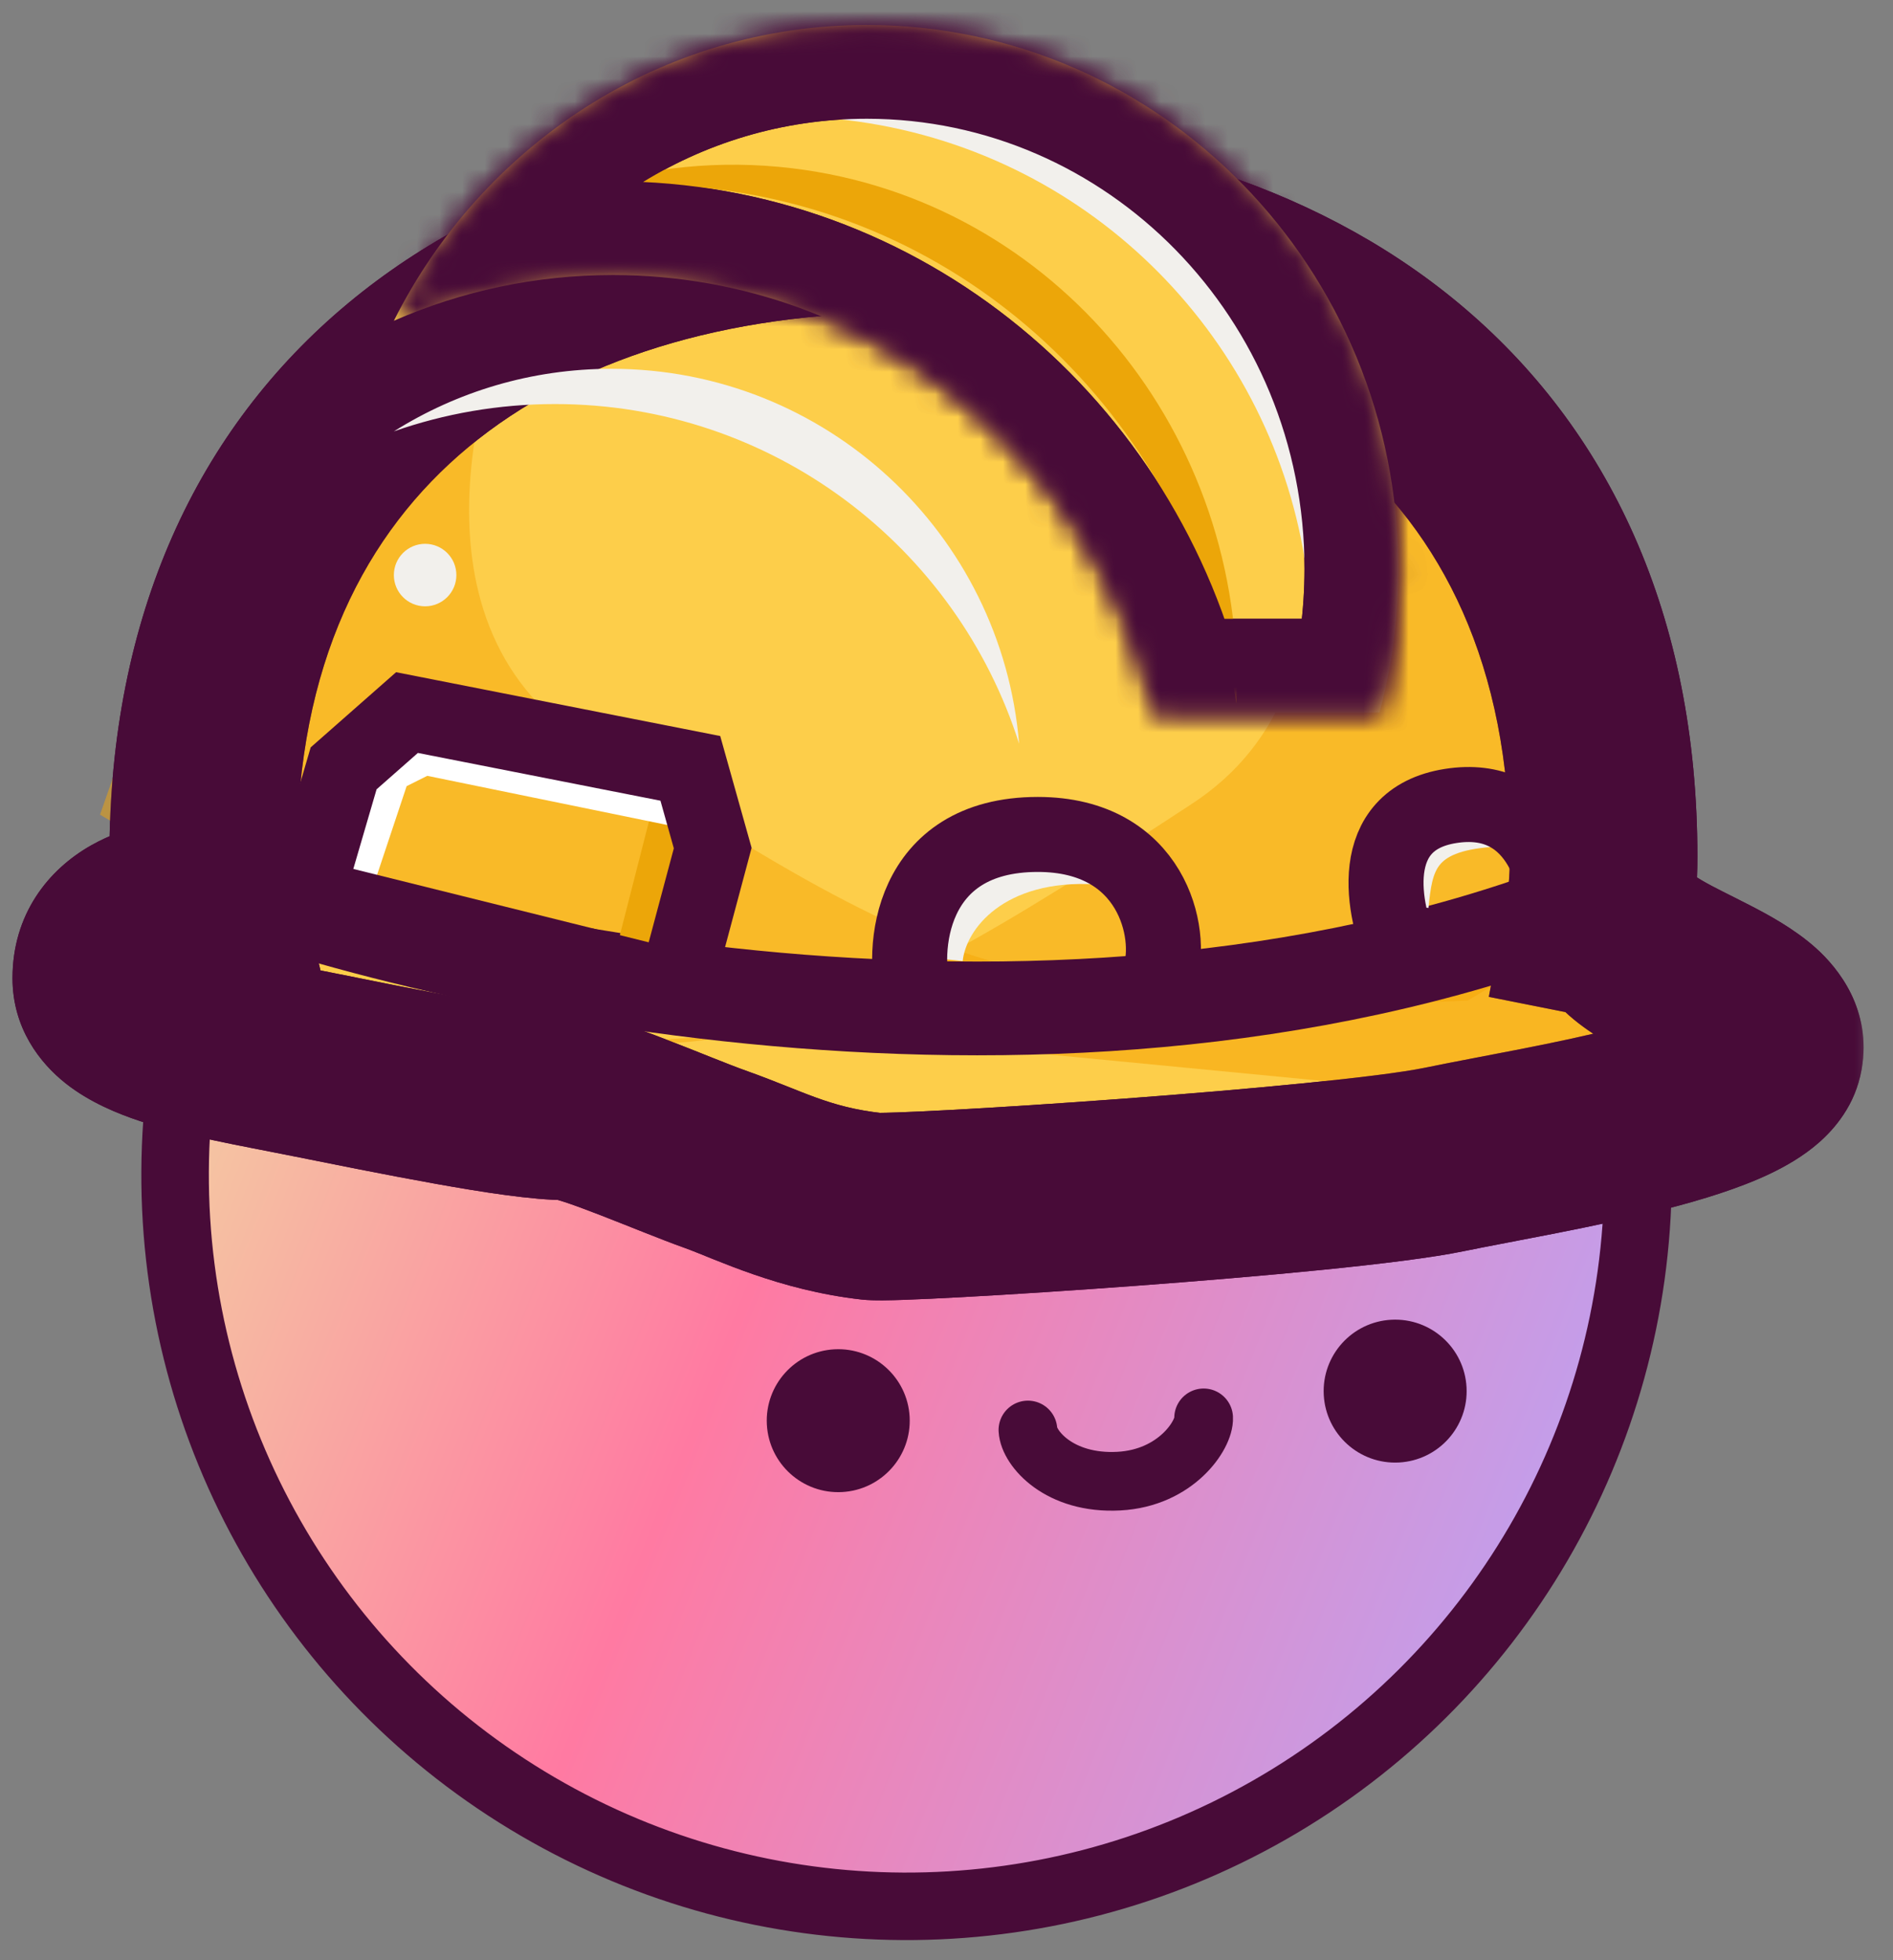
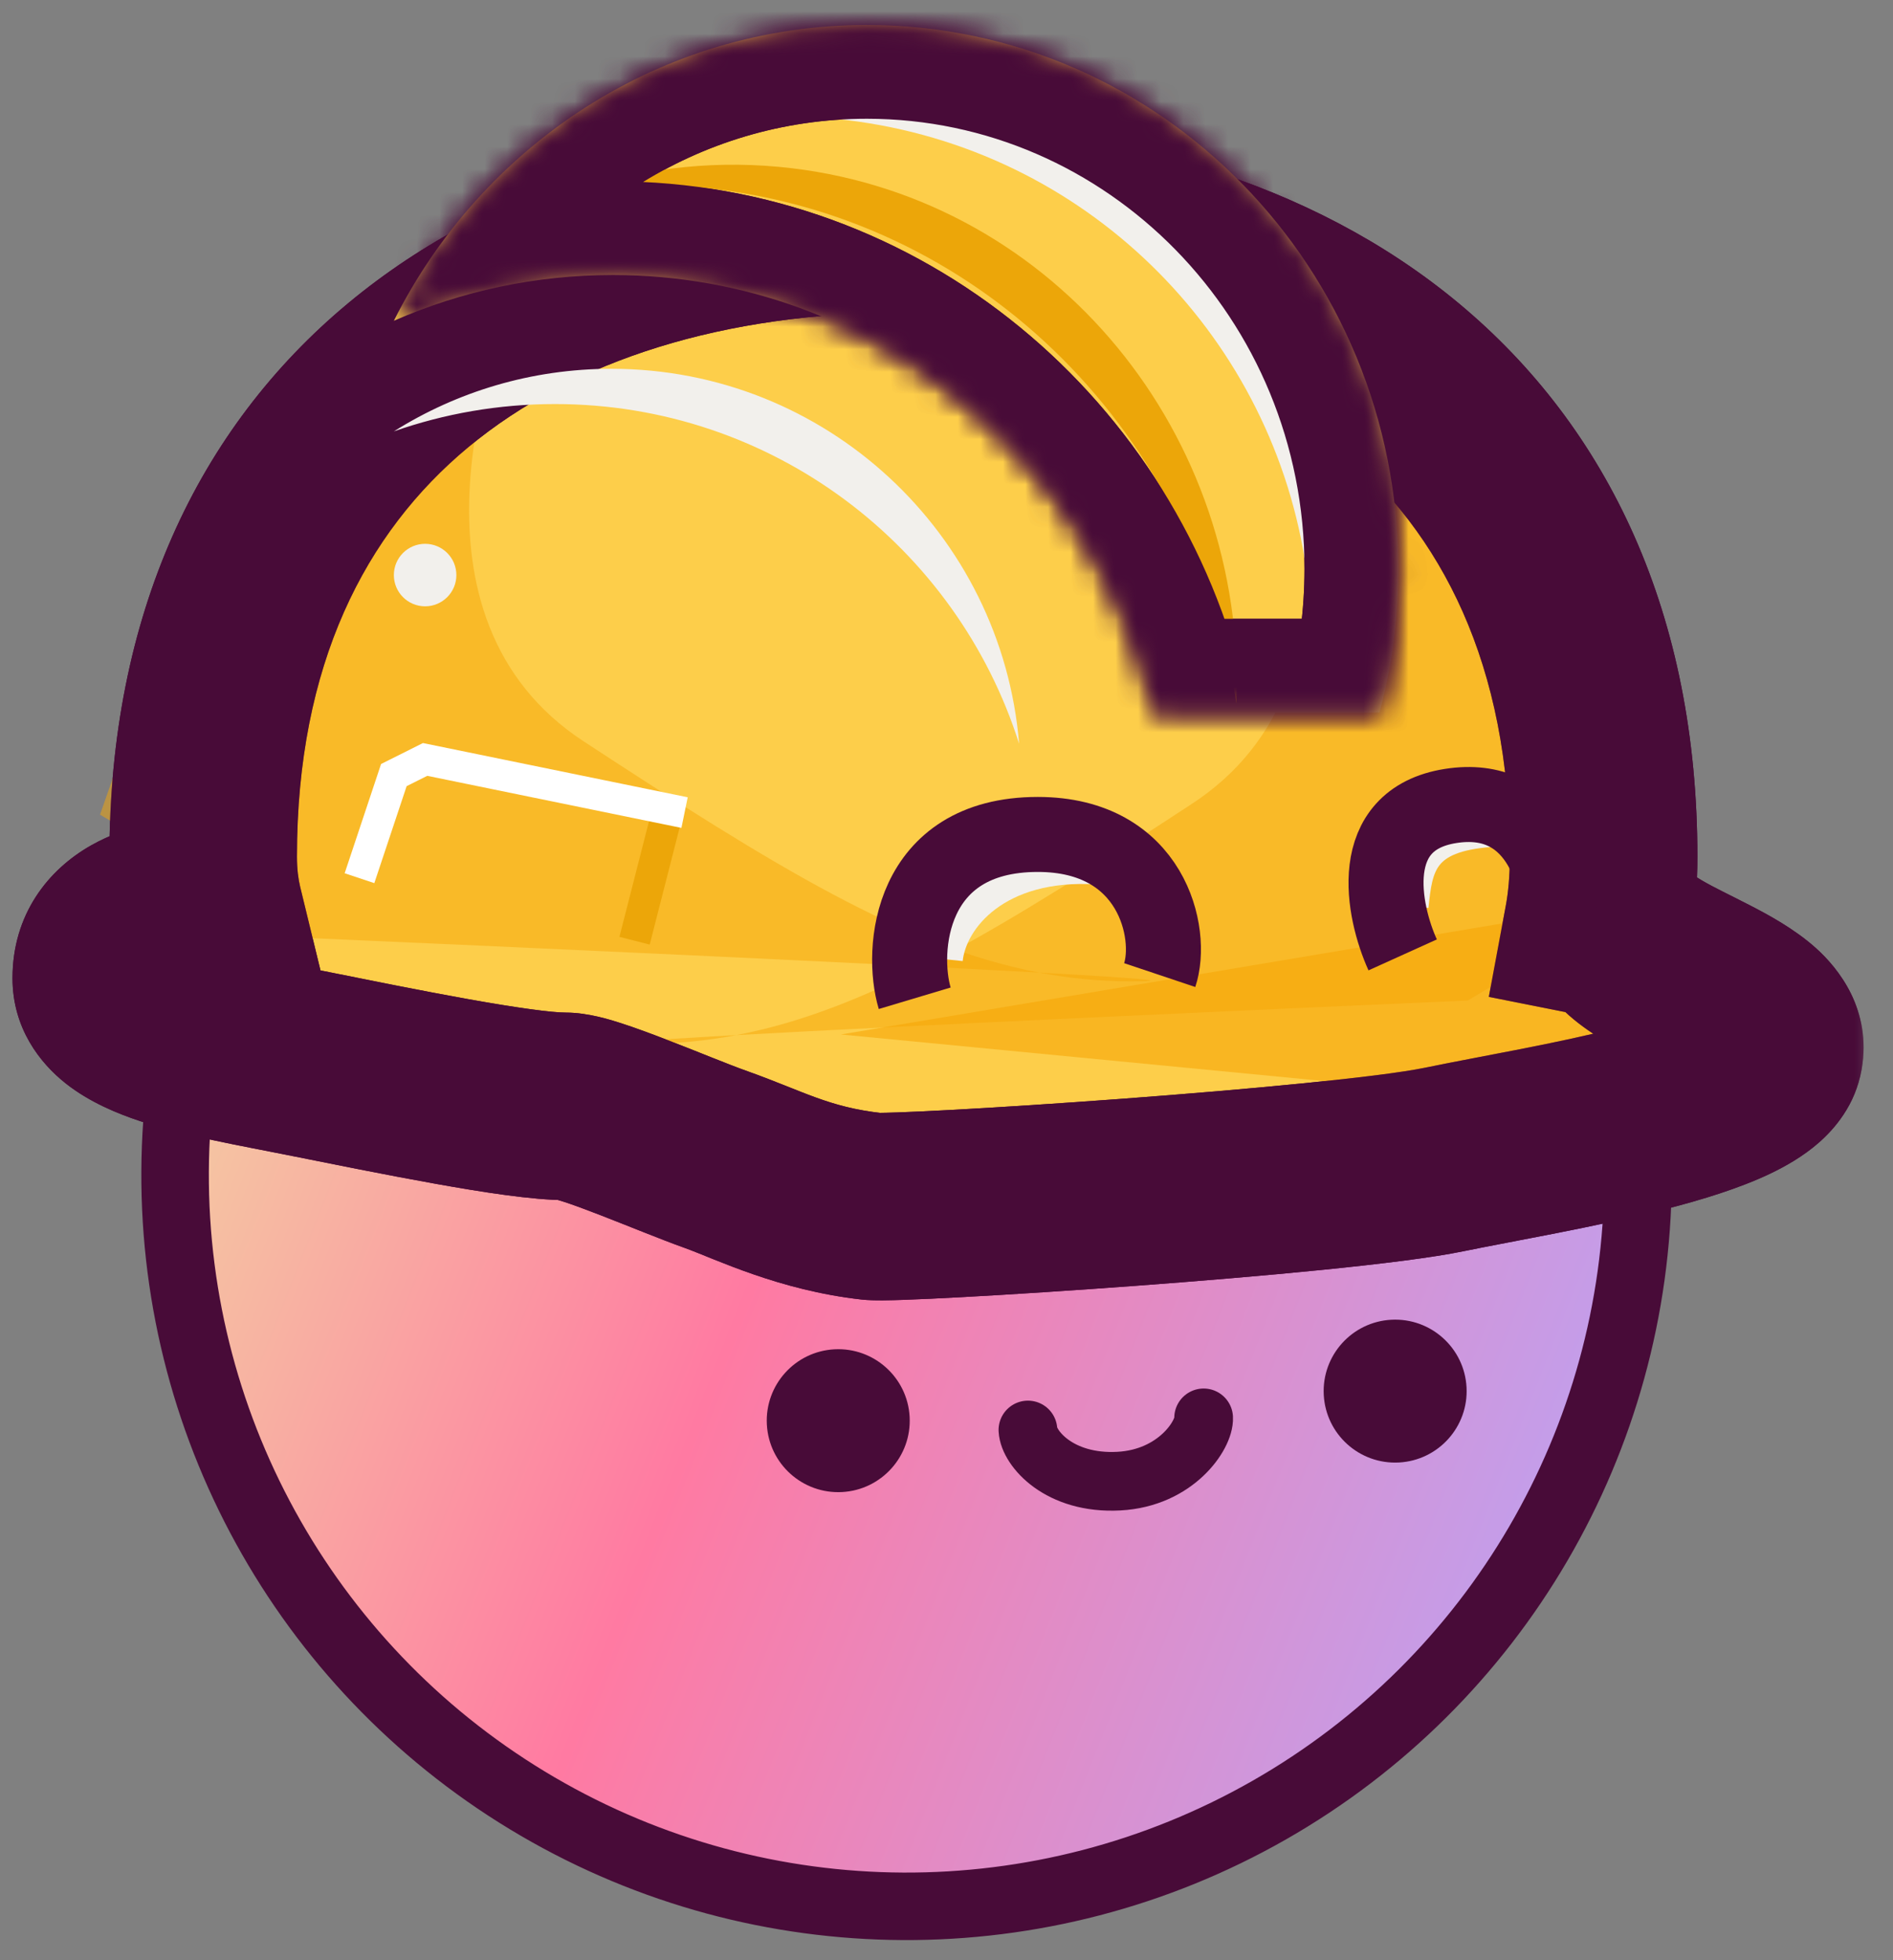
<svg xmlns="http://www.w3.org/2000/svg" width="84" height="87" viewBox="0 0 84 87" fill="none">
  <rect x="0" y="0" width="84" height="87" fill="#808080" stroke="none" />
  <circle cx="33.956" cy="33.956" r="32.458" transform="matrix(-1 -0.005 0.005 -1 74.014 86.276)" fill="url(#paint0_linear_10333_34729)" stroke="#480B38" stroke-width="2.996" />
  <path d="M53.41 62.929C53.449 63.672 52.194 65.602 49.646 65.737C46.992 65.878 45.655 64.272 45.613 63.467" stroke="#480B38" stroke-width="2.605" stroke-miterlimit="1.333" stroke-linecap="round" />
  <circle cx="3.171" cy="3.171" r="3.171" transform="matrix(-0.999 0.053 0.053 0.999 64.908 58.406)" fill="#480B38" />
  <circle cx="3.171" cy="3.171" r="3.171" transform="matrix(-0.999 0.053 0.053 0.999 40.196 59.718)" fill="#480B38" />
  <mask id="path-5-outside-1_10333_34729" maskUnits="userSpaceOnUse" x="-0.284" y="4.71" width="83" height="54" fill="black">
    <rect fill="white" x="-0.284" y="4.71" width="83" height="54" />
-     <path d="M40.087 9.71C57.247 9.71 71.158 18.784 71.159 38.019C71.159 39.109 71.072 40.087 70.909 40.965C71.445 41.071 71.771 41.195 71.852 41.336C72.962 43.277 78.925 44.387 78.51 46.745C78.094 49.103 68.8 50.491 64.084 51.462C59.368 52.432 39.948 53.68 38.7 53.542C35.648 53.203 33.707 52.155 31.765 51.462C29.823 50.768 26.078 49.103 25.107 49.103C23.026 49.103 17.616 47.993 13.454 47.161C9.293 46.329 4.716 45.635 4.716 43.416C4.716 41.257 6.866 40.537 9.276 40.34C9.105 39.637 9.016 38.865 9.016 38.019C9.016 18.784 22.927 9.71 40.087 9.71Z" />
  </mask>
  <path d="M40.087 9.71C57.247 9.71 71.158 18.784 71.159 38.019C71.159 39.109 71.072 40.087 70.909 40.965C71.445 41.071 71.771 41.195 71.852 41.336C72.962 43.277 78.925 44.387 78.51 46.745C78.094 49.103 68.8 50.491 64.084 51.462C59.368 52.432 39.948 53.68 38.7 53.542C35.648 53.203 33.707 52.155 31.765 51.462C29.823 50.768 26.078 49.103 25.107 49.103C23.026 49.103 17.616 47.993 13.454 47.161C9.293 46.329 4.716 45.635 4.716 43.416C4.716 41.257 6.866 40.537 9.276 40.34C9.105 39.637 9.016 38.865 9.016 38.019C9.016 18.784 22.927 9.71 40.087 9.71Z" fill="#FDCE4A" />
  <path d="M40.087 9.71L40.087 5.548H40.087V9.71ZM71.159 38.019H75.32V38.019L71.159 38.019ZM70.909 40.965L66.817 40.203L66.065 44.244L70.097 45.046L70.909 40.965ZM71.852 41.336L68.239 43.4L68.239 43.401L71.852 41.336ZM78.51 46.745L82.608 47.468L82.608 47.467L78.51 46.745ZM64.084 51.462L63.245 47.386L63.245 47.386L64.084 51.462ZM38.7 53.542L38.24 57.678L38.24 57.678L38.7 53.542ZM31.765 51.462L33.165 47.543L33.164 47.543L31.765 51.462ZM25.107 49.103L25.108 44.942H25.107V49.103ZM13.454 47.161L14.271 43.08H14.271L13.454 47.161ZM4.716 43.416L0.555 43.415V43.416H4.716ZM9.276 40.34L9.615 44.487L14.469 44.09L13.319 39.358L9.276 40.34ZM9.016 38.019L4.855 38.019V38.019H9.016ZM40.087 9.71L40.087 13.871C47.987 13.871 54.719 15.963 59.398 19.852C63.967 23.648 66.997 29.498 66.997 38.019L71.159 38.019L75.32 38.019C75.32 27.305 71.394 19 64.718 13.451C58.151 7.993 49.348 5.548 40.087 5.548L40.087 9.71ZM71.159 38.019H66.997C66.997 38.89 66.928 39.61 66.817 40.203L70.909 40.965L75 41.726C75.216 40.563 75.32 39.327 75.32 38.019H71.159ZM70.909 40.965L70.097 45.046C70.261 45.078 70.208 45.08 70.041 45.015C69.956 44.981 69.734 44.89 69.46 44.71C69.217 44.55 68.667 44.149 68.239 43.4L71.852 41.336L75.465 39.271C74.997 38.452 74.376 37.982 74.032 37.756C73.658 37.51 73.305 37.355 73.062 37.26C72.577 37.071 72.093 36.957 71.72 36.883L70.909 40.965ZM71.852 41.336L68.239 43.401C69.113 44.93 70.582 45.831 71.32 46.262C72.149 46.746 73.254 47.277 73.843 47.581C74.201 47.766 74.479 47.919 74.7 48.054C74.807 48.12 74.886 48.173 74.943 48.214C75 48.255 75.022 48.275 75.018 48.272C75.015 48.269 74.97 48.229 74.905 48.148C74.839 48.066 74.739 47.926 74.642 47.725C74.424 47.274 74.298 46.667 74.412 46.023L78.51 46.745L82.608 47.467C83.077 44.806 81.554 42.957 80.584 42.084C79.625 41.222 78.446 40.591 77.662 40.187C76.674 39.676 76.106 39.419 75.518 39.075C74.838 38.678 75.145 38.712 75.465 39.27L71.852 41.336ZM78.51 46.745L74.412 46.022C74.588 45.023 75.147 44.52 75.222 44.454C75.32 44.369 75.28 44.428 74.958 44.581C74.32 44.885 73.28 45.231 71.873 45.593C69.031 46.325 65.838 46.852 63.245 47.386L64.084 51.462L64.923 55.537C67.047 55.1 70.859 54.448 73.947 53.653C75.504 53.252 77.161 52.749 78.53 52.099C79.21 51.775 80.003 51.331 80.706 50.715C81.388 50.118 82.328 49.056 82.608 47.468L78.51 46.745ZM64.084 51.462L63.245 47.386C61.209 47.805 55.483 48.344 49.783 48.768C47.006 48.974 44.342 49.146 42.303 49.257C41.282 49.312 40.433 49.352 39.812 49.373C39.013 49.401 38.94 49.382 39.159 49.406L38.7 53.542L38.24 57.678C38.771 57.736 39.578 57.709 40.099 57.691C40.797 57.667 41.707 57.624 42.755 57.567C44.857 57.453 47.576 57.277 50.4 57.068C55.901 56.659 62.243 56.089 64.923 55.537L64.084 51.462ZM38.7 53.542L39.159 49.406C36.751 49.138 35.672 48.438 33.165 47.543L31.765 51.462L30.365 55.38C31.741 55.872 34.546 57.267 38.24 57.678L38.7 53.542ZM31.765 51.462L33.164 47.543C32.247 47.215 31.044 46.71 29.573 46.141C28.904 45.883 28.195 45.618 27.56 45.413C27.128 45.274 26.105 44.942 25.108 44.942L25.107 49.103L25.105 53.264C24.739 53.264 24.53 53.201 24.638 53.227C24.689 53.239 24.806 53.27 25.008 53.335C25.409 53.464 25.939 53.659 26.571 53.904C27.701 54.34 29.342 55.015 30.365 55.38L31.765 51.462ZM25.107 49.103V44.942C24.502 44.942 23.003 44.743 20.794 44.348C18.713 43.976 16.373 43.501 14.271 43.08L13.454 47.161L12.638 51.241C14.697 51.653 17.142 52.149 19.328 52.54C21.385 52.908 23.631 53.264 25.107 53.264V49.103ZM13.454 47.161L14.271 43.08C11.986 42.623 10.185 42.309 8.841 41.861C8.174 41.638 8.008 41.501 8.075 41.554C8.226 41.673 8.877 42.305 8.877 43.416H4.716H0.555C0.555 45.636 1.778 47.186 2.918 48.086C3.973 48.919 5.211 49.423 6.209 49.756C8.194 50.418 10.761 50.866 12.638 51.241L13.454 47.161ZM4.716 43.416L8.877 43.416C8.877 43.604 8.819 43.945 8.596 44.294C8.391 44.614 8.172 44.747 8.142 44.764C8.125 44.773 8.226 44.716 8.513 44.647C8.791 44.581 9.157 44.524 9.615 44.487L9.276 40.34L8.936 36.192C7.545 36.306 5.677 36.596 4.043 37.52C2.136 38.599 0.555 40.583 0.555 43.415L4.716 43.416ZM9.276 40.34L13.319 39.358C13.236 39.012 13.177 38.573 13.177 38.019H9.016H4.855C4.855 39.158 4.975 40.262 5.232 41.321L9.276 40.34ZM9.016 38.019L13.177 38.019C13.177 29.498 16.208 23.648 20.776 19.851C25.455 15.963 32.188 13.871 40.087 13.871V9.71V5.548C30.827 5.548 22.024 7.993 15.457 13.451C8.78 19 4.855 27.305 4.855 38.019L9.016 38.019Z" fill="#480B38" mask="url(#path-5-outside-1_10333_34729)" />
-   <path d="M6.797 39.671C5.548 40.919 3.801 43.888 6.797 45.219C9.793 46.551 20.853 48.225 27.187 49.103L37.313 52.987C47.3 52.71 77.4 50.629 79.758 46.884" stroke="white" stroke-width="1.387" />
  <path opacity="0.6" d="M76.152 49.658L37.313 45.913L73.655 39.81L78.648 43.139L81.839 48.132L76.152 49.658Z" fill="#F6A707" />
  <path opacity="0.5" d="M52.891 35.676C61.206 30.231 57.473 18.316 54.567 13.039L69.822 22.36L74.348 38.931L65.128 44.406C55.569 44.823 40.429 45.511 32.675 45.941C31.329 46.198 29.977 46.329 28.584 46.329C26.475 46.329 28.509 46.172 32.675 45.941C38.617 44.808 44.416 41.226 52.891 35.676Z" fill="#F6A707" />
  <path opacity="0.5" d="M25.896 32.902C17.581 27.457 21.314 15.542 24.22 10.264L9.848 20.668L4.439 36.157L13.659 41.631C23.218 42.048 38.358 42.737 46.112 43.167C47.458 43.424 48.81 43.555 50.203 43.555C52.312 43.555 50.278 43.398 46.112 43.167C40.17 42.033 34.371 38.451 25.896 32.902Z" fill="#F6A707" />
  <mask id="path-11-outside-2_10333_34729" maskUnits="userSpaceOnUse" x="-0.284" y="4.71" width="83" height="54" fill="black">
    <rect fill="white" x="-0.284" y="4.71" width="83" height="54" />
    <path d="M40.087 9.71C57.247 9.71 71.158 18.784 71.159 38.019C71.159 39.109 71.072 40.087 70.909 40.965C71.445 41.071 71.771 41.195 71.852 41.336C72.962 43.277 78.925 44.387 78.51 46.745C78.094 49.103 68.8 50.491 64.084 51.462C59.368 52.432 39.948 53.68 38.7 53.542C35.648 53.203 33.707 52.155 31.765 51.462C29.823 50.768 26.078 49.103 25.107 49.103C23.026 49.103 17.616 47.993 13.454 47.161C9.293 46.329 4.716 45.635 4.716 43.416C4.716 41.257 6.866 40.537 9.276 40.34C9.105 39.637 9.016 38.865 9.016 38.019C9.016 18.784 22.927 9.71 40.087 9.71Z" />
  </mask>
  <path d="M40.087 9.71L40.087 5.548H40.087V9.71ZM71.159 38.019H75.32V38.019L71.159 38.019ZM70.909 40.965L66.817 40.203L66.065 44.244L70.097 45.046L70.909 40.965ZM71.852 41.336L68.239 43.4L68.239 43.401L71.852 41.336ZM78.51 46.745L82.608 47.468L82.608 47.467L78.51 46.745ZM64.084 51.462L63.245 47.386L63.245 47.386L64.084 51.462ZM38.7 53.542L38.24 57.678L38.24 57.678L38.7 53.542ZM31.765 51.462L33.165 47.543L33.164 47.543L31.765 51.462ZM25.107 49.103L25.108 44.942H25.107V49.103ZM13.454 47.161L14.271 43.08H14.271L13.454 47.161ZM4.716 43.416L0.555 43.415V43.416H4.716ZM9.276 40.34L9.615 44.487L14.469 44.09L13.319 39.358L9.276 40.34ZM9.016 38.019L4.855 38.019V38.019H9.016ZM40.087 9.71L40.087 13.871C47.987 13.871 54.719 15.963 59.398 19.852C63.967 23.648 66.997 29.498 66.997 38.019L71.159 38.019L75.32 38.019C75.32 27.305 71.394 19 64.718 13.451C58.151 7.993 49.348 5.548 40.087 5.548L40.087 9.71ZM71.159 38.019H66.997C66.997 38.89 66.928 39.61 66.817 40.203L70.909 40.965L75 41.726C75.216 40.563 75.32 39.327 75.32 38.019H71.159ZM70.909 40.965L70.097 45.046C70.261 45.078 70.208 45.08 70.041 45.015C69.956 44.981 69.734 44.89 69.46 44.71C69.217 44.55 68.667 44.149 68.239 43.4L71.852 41.336L75.465 39.271C74.997 38.452 74.376 37.982 74.032 37.756C73.658 37.51 73.305 37.355 73.062 37.26C72.577 37.071 72.093 36.957 71.72 36.883L70.909 40.965ZM71.852 41.336L68.239 43.401C69.113 44.93 70.582 45.831 71.32 46.262C72.149 46.746 73.254 47.277 73.843 47.581C74.201 47.766 74.479 47.919 74.7 48.054C74.807 48.12 74.886 48.173 74.943 48.214C75 48.255 75.022 48.275 75.018 48.272C75.015 48.269 74.97 48.229 74.905 48.148C74.839 48.066 74.739 47.926 74.642 47.725C74.424 47.274 74.298 46.667 74.412 46.023L78.51 46.745L82.608 47.467C83.077 44.806 81.554 42.957 80.584 42.084C79.625 41.222 78.446 40.591 77.662 40.187C76.674 39.676 76.106 39.419 75.518 39.075C74.838 38.678 75.145 38.712 75.465 39.27L71.852 41.336ZM78.51 46.745L74.412 46.022C74.588 45.023 75.147 44.52 75.222 44.454C75.32 44.369 75.28 44.428 74.958 44.581C74.32 44.885 73.28 45.231 71.873 45.593C69.031 46.325 65.838 46.852 63.245 47.386L64.084 51.462L64.923 55.537C67.047 55.1 70.859 54.448 73.947 53.653C75.504 53.252 77.161 52.749 78.53 52.099C79.21 51.775 80.003 51.331 80.706 50.715C81.388 50.118 82.328 49.056 82.608 47.468L78.51 46.745ZM64.084 51.462L63.245 47.386C61.209 47.805 55.483 48.344 49.783 48.768C47.006 48.974 44.342 49.146 42.303 49.257C41.282 49.312 40.433 49.352 39.812 49.373C39.013 49.401 38.94 49.382 39.159 49.406L38.7 53.542L38.24 57.678C38.771 57.736 39.578 57.709 40.099 57.691C40.797 57.667 41.707 57.624 42.755 57.567C44.857 57.453 47.576 57.277 50.4 57.068C55.901 56.659 62.243 56.089 64.923 55.537L64.084 51.462ZM38.7 53.542L39.159 49.406C36.751 49.138 35.672 48.438 33.165 47.543L31.765 51.462L30.365 55.38C31.741 55.872 34.546 57.267 38.24 57.678L38.7 53.542ZM31.765 51.462L33.164 47.543C32.247 47.215 31.044 46.71 29.573 46.141C28.904 45.883 28.195 45.618 27.56 45.413C27.128 45.274 26.105 44.942 25.108 44.942L25.107 49.103L25.105 53.264C24.739 53.264 24.53 53.201 24.638 53.227C24.689 53.239 24.806 53.27 25.008 53.335C25.409 53.464 25.939 53.659 26.571 53.904C27.701 54.34 29.342 55.015 30.365 55.38L31.765 51.462ZM25.107 49.103V44.942C24.502 44.942 23.003 44.743 20.794 44.348C18.713 43.976 16.373 43.501 14.271 43.08L13.454 47.161L12.638 51.241C14.697 51.653 17.142 52.149 19.328 52.54C21.385 52.908 23.631 53.264 25.107 53.264V49.103ZM13.454 47.161L14.271 43.08C11.986 42.623 10.185 42.309 8.841 41.861C8.174 41.638 8.008 41.501 8.075 41.554C8.226 41.673 8.877 42.305 8.877 43.416H4.716H0.555C0.555 45.636 1.778 47.186 2.918 48.086C3.973 48.919 5.211 49.423 6.209 49.756C8.194 50.418 10.761 50.866 12.638 51.241L13.454 47.161ZM4.716 43.416L8.877 43.416C8.877 43.604 8.819 43.945 8.596 44.294C8.391 44.614 8.172 44.747 8.142 44.764C8.125 44.773 8.226 44.716 8.513 44.647C8.791 44.581 9.157 44.524 9.615 44.487L9.276 40.34L8.936 36.192C7.545 36.306 5.677 36.596 4.043 37.52C2.136 38.599 0.555 40.583 0.555 43.415L4.716 43.416ZM9.276 40.34L13.319 39.358C13.236 39.012 13.177 38.573 13.177 38.019H9.016H4.855C4.855 39.158 4.975 40.262 5.232 41.321L9.276 40.34ZM9.016 38.019L13.177 38.019C13.177 29.498 16.208 23.648 20.776 19.851C25.455 15.963 32.188 13.871 40.087 13.871V9.71V5.548C30.827 5.548 22.024 7.993 15.457 13.451C8.78 19 4.855 27.305 4.855 38.019L9.016 38.019Z" fill="#480B38" mask="url(#path-11-outside-2_10333_34729)" />
  <mask id="path-13-inside-3_10333_34729" fill="white">
    <path d="M38.468 1.11C51.491 1.11 62.048 11.916 62.048 25.245C62.048 27.454 61.758 29.593 61.215 31.625H51.221C48.648 20.492 38.867 12.207 27.192 12.206C23.743 12.206 20.459 12.931 17.477 14.237C21.387 6.442 29.319 1.11 38.468 1.11Z" />
  </mask>
  <path d="M38.468 1.11C51.491 1.11 62.048 11.916 62.048 25.245C62.048 27.454 61.758 29.593 61.215 31.625H51.221C48.648 20.492 38.867 12.207 27.192 12.206C23.743 12.206 20.459 12.931 17.477 14.237C21.387 6.442 29.319 1.11 38.468 1.11Z" fill="#FDCE4A" />
  <path d="M38.468 1.11L38.468 -3.052H38.468V1.11ZM62.048 25.245L66.209 25.245V25.245H62.048ZM61.215 31.625V35.787H64.41L65.235 32.7L61.215 31.625ZM51.221 31.625L47.166 32.562L47.911 35.787H51.221V31.625ZM27.192 12.206L27.192 8.045H27.192V12.206ZM17.477 14.237L13.758 12.371L8.59 22.673L19.147 18.048L17.477 14.237ZM38.468 1.11L38.468 5.271C49.102 5.271 57.886 14.122 57.886 25.245H62.048H66.209C66.209 9.71 53.88 -3.052 38.468 -3.052L38.468 1.11ZM62.048 25.245L57.886 25.245C57.886 27.088 57.645 28.867 57.194 30.551L61.215 31.625L65.235 32.7C65.871 30.32 66.209 27.82 66.209 25.245L62.048 25.245ZM61.215 31.625V27.464H51.221V31.625V35.787H61.215V31.625ZM51.221 31.625L55.275 30.688C52.29 17.769 40.907 8.045 27.192 8.045L27.192 12.206L27.192 16.368C36.827 16.368 45.006 23.215 47.166 32.562L51.221 31.625ZM27.192 12.206V8.045C23.155 8.045 19.303 8.894 15.808 10.425L17.477 14.237L19.147 18.048C21.615 16.967 24.331 16.368 27.192 16.368V12.206ZM17.477 14.237L21.197 16.102C24.446 9.626 30.991 5.271 38.468 5.271V1.11V-3.052C27.647 -3.052 18.329 3.259 13.758 12.371L17.477 14.237Z" fill="#480B38" mask="url(#path-13-inside-3_10333_34729)" />
  <path d="M40.581 4.559C50.815 5.792 58.261 14.672 57.891 24.791C56.256 14.767 48.175 6.608 37.586 5.332C35.85 5.123 34.137 5.111 32.467 5.276C35.015 4.494 37.764 4.22 40.581 4.559Z" fill="#F2F0EC" />
  <path d="M35.159 7.469C46.854 8.878 55.33 19.306 54.864 31.226C53.037 19.426 43.832 9.85 31.731 8.393C29.749 8.154 27.79 8.147 25.881 8.348C28.797 7.417 31.941 7.082 35.159 7.469Z" fill="#ECA609" />
  <mask id="path-17-inside-4_10333_34729" fill="white">
    <path d="M38.468 1.11C51.491 1.11 62.048 11.916 62.048 25.245C62.048 27.454 61.758 29.593 61.215 31.625H51.221C48.648 20.492 38.867 12.207 27.192 12.206C23.743 12.206 20.459 12.931 17.477 14.237C21.387 6.442 29.319 1.11 38.468 1.11Z" />
  </mask>
  <path d="M38.468 1.11L38.468 -3.052H38.468V1.11ZM62.048 25.245L66.209 25.245V25.245H62.048ZM61.215 31.625V35.787H64.41L65.235 32.7L61.215 31.625ZM51.221 31.625L47.166 32.562L47.911 35.787H51.221V31.625ZM27.192 12.206L27.192 8.045H27.192V12.206ZM17.477 14.237L13.758 12.371L8.59 22.673L19.147 18.048L17.477 14.237ZM38.468 1.11L38.468 5.271C49.102 5.271 57.886 14.122 57.886 25.245H62.048H66.209C66.209 9.71 53.88 -3.052 38.468 -3.052L38.468 1.11ZM62.048 25.245L57.886 25.245C57.886 27.088 57.645 28.867 57.194 30.551L61.215 31.625L65.235 32.7C65.871 30.32 66.209 27.82 66.209 25.245L62.048 25.245ZM61.215 31.625V27.464H51.221V31.625V35.787H61.215V31.625ZM51.221 31.625L55.275 30.688C52.29 17.769 40.907 8.045 27.192 8.045L27.192 12.206L27.192 16.368C36.827 16.368 45.006 23.215 47.166 32.562L51.221 31.625ZM27.192 12.206V8.045C23.155 8.045 19.303 8.894 15.808 10.425L17.477 14.237L19.147 18.048C21.615 16.967 24.331 16.368 27.192 16.368V12.206ZM17.477 14.237L21.197 16.102C24.446 9.626 30.991 5.271 38.468 5.271V1.11V-3.052C27.647 -3.052 18.329 3.259 13.758 12.371L17.477 14.237Z" fill="#480B38" mask="url(#path-17-inside-4_10333_34729)" />
-   <path d="M8.045 38.561C19.558 43.046 48.493 49.492 72.129 39.394" stroke="#480B38" stroke-width="4.161" />
  <path d="M29.684 35.787L28.158 41.752" stroke="#ECA609" stroke-width="1.387" />
  <path d="M42.029 42.584C42.214 40.781 44.248 38.284 48.687 38.561" stroke="#F2F0EC" stroke-width="1.387" />
  <path d="M62.697 40.226C62.882 38.422 63.057 37.119 66.165 36.897" stroke="#F2F0EC" stroke-width="1.387" />
  <path d="M27.131 16.368C36.649 16.368 44.454 23.692 45.222 33.011C42.457 24.27 34.283 17.933 24.627 17.933C22.121 17.933 19.715 18.361 17.477 19.146C20.273 17.387 23.583 16.368 27.131 16.368Z" fill="#F2F0EC" />
  <path d="M15.952 38.977L17.477 34.4L18.864 33.706L30.377 36.065" stroke="white" stroke-width="1.387" />
-   <path d="M15.248 34.102L13.594 39.763L29.971 43.832L31.626 37.641L30.633 34.102L18.06 31.626L15.248 34.102Z" stroke="#480B38" stroke-width="3.329" />
  <path d="M40.589 44.306C39.959 42.2 40.323 37.035 46.052 37.035C51.134 37.035 52.074 41.448 51.461 43.277" stroke="#480B38" stroke-width="3.329" />
  <path d="M62.242 42.381C61.358 40.429 60.545 36.375 64.366 35.772C68.188 35.168 69.179 38.89 69.196 40.826" stroke="#480B38" stroke-width="3.329" />
  <circle cx="18.864" cy="25.523" r="1.387" fill="#F2F0EC" />
  <defs>
    <linearGradient id="paint0_linear_10333_34729" x1="8.489" y1="1.53969e-06" x2="74.645" y2="25.74" gradientUnits="userSpaceOnUse">
      <stop stop-color="#BCA2F3" />
      <stop offset="0.573" stop-color="#FF7AA2" />
      <stop offset="1" stop-color="#F3D4A2" />
    </linearGradient>
  </defs>
</svg>